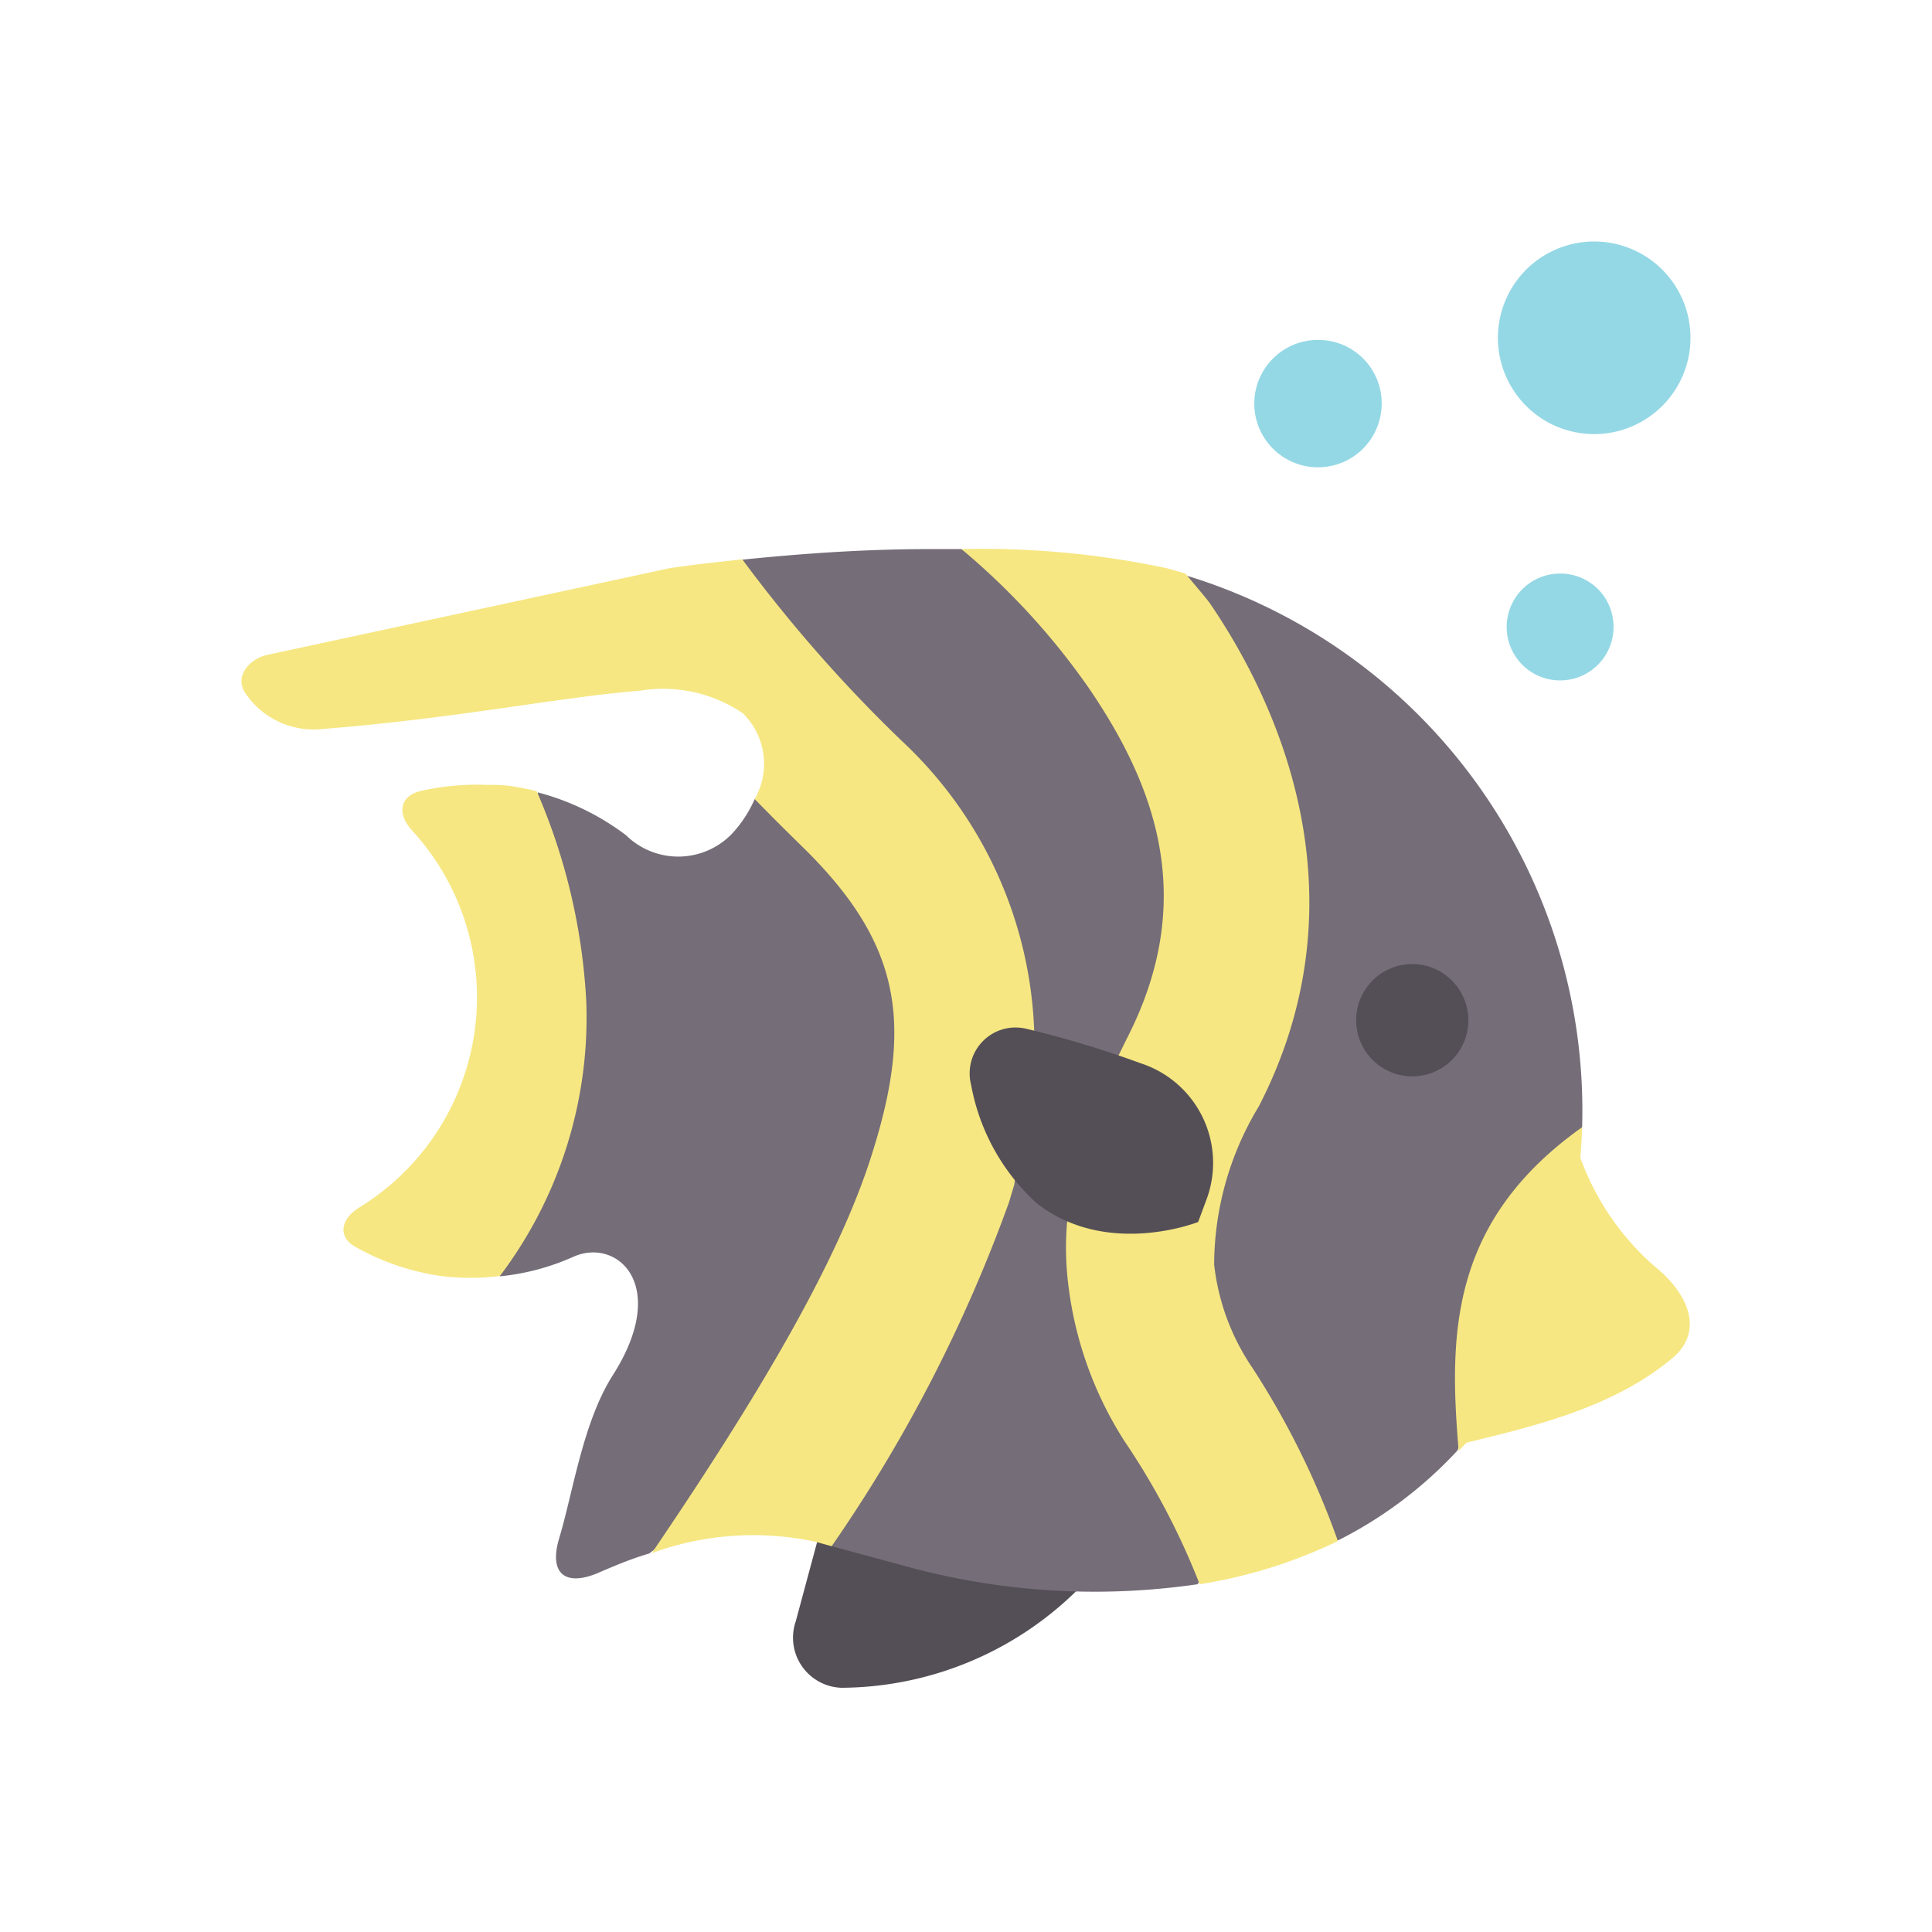
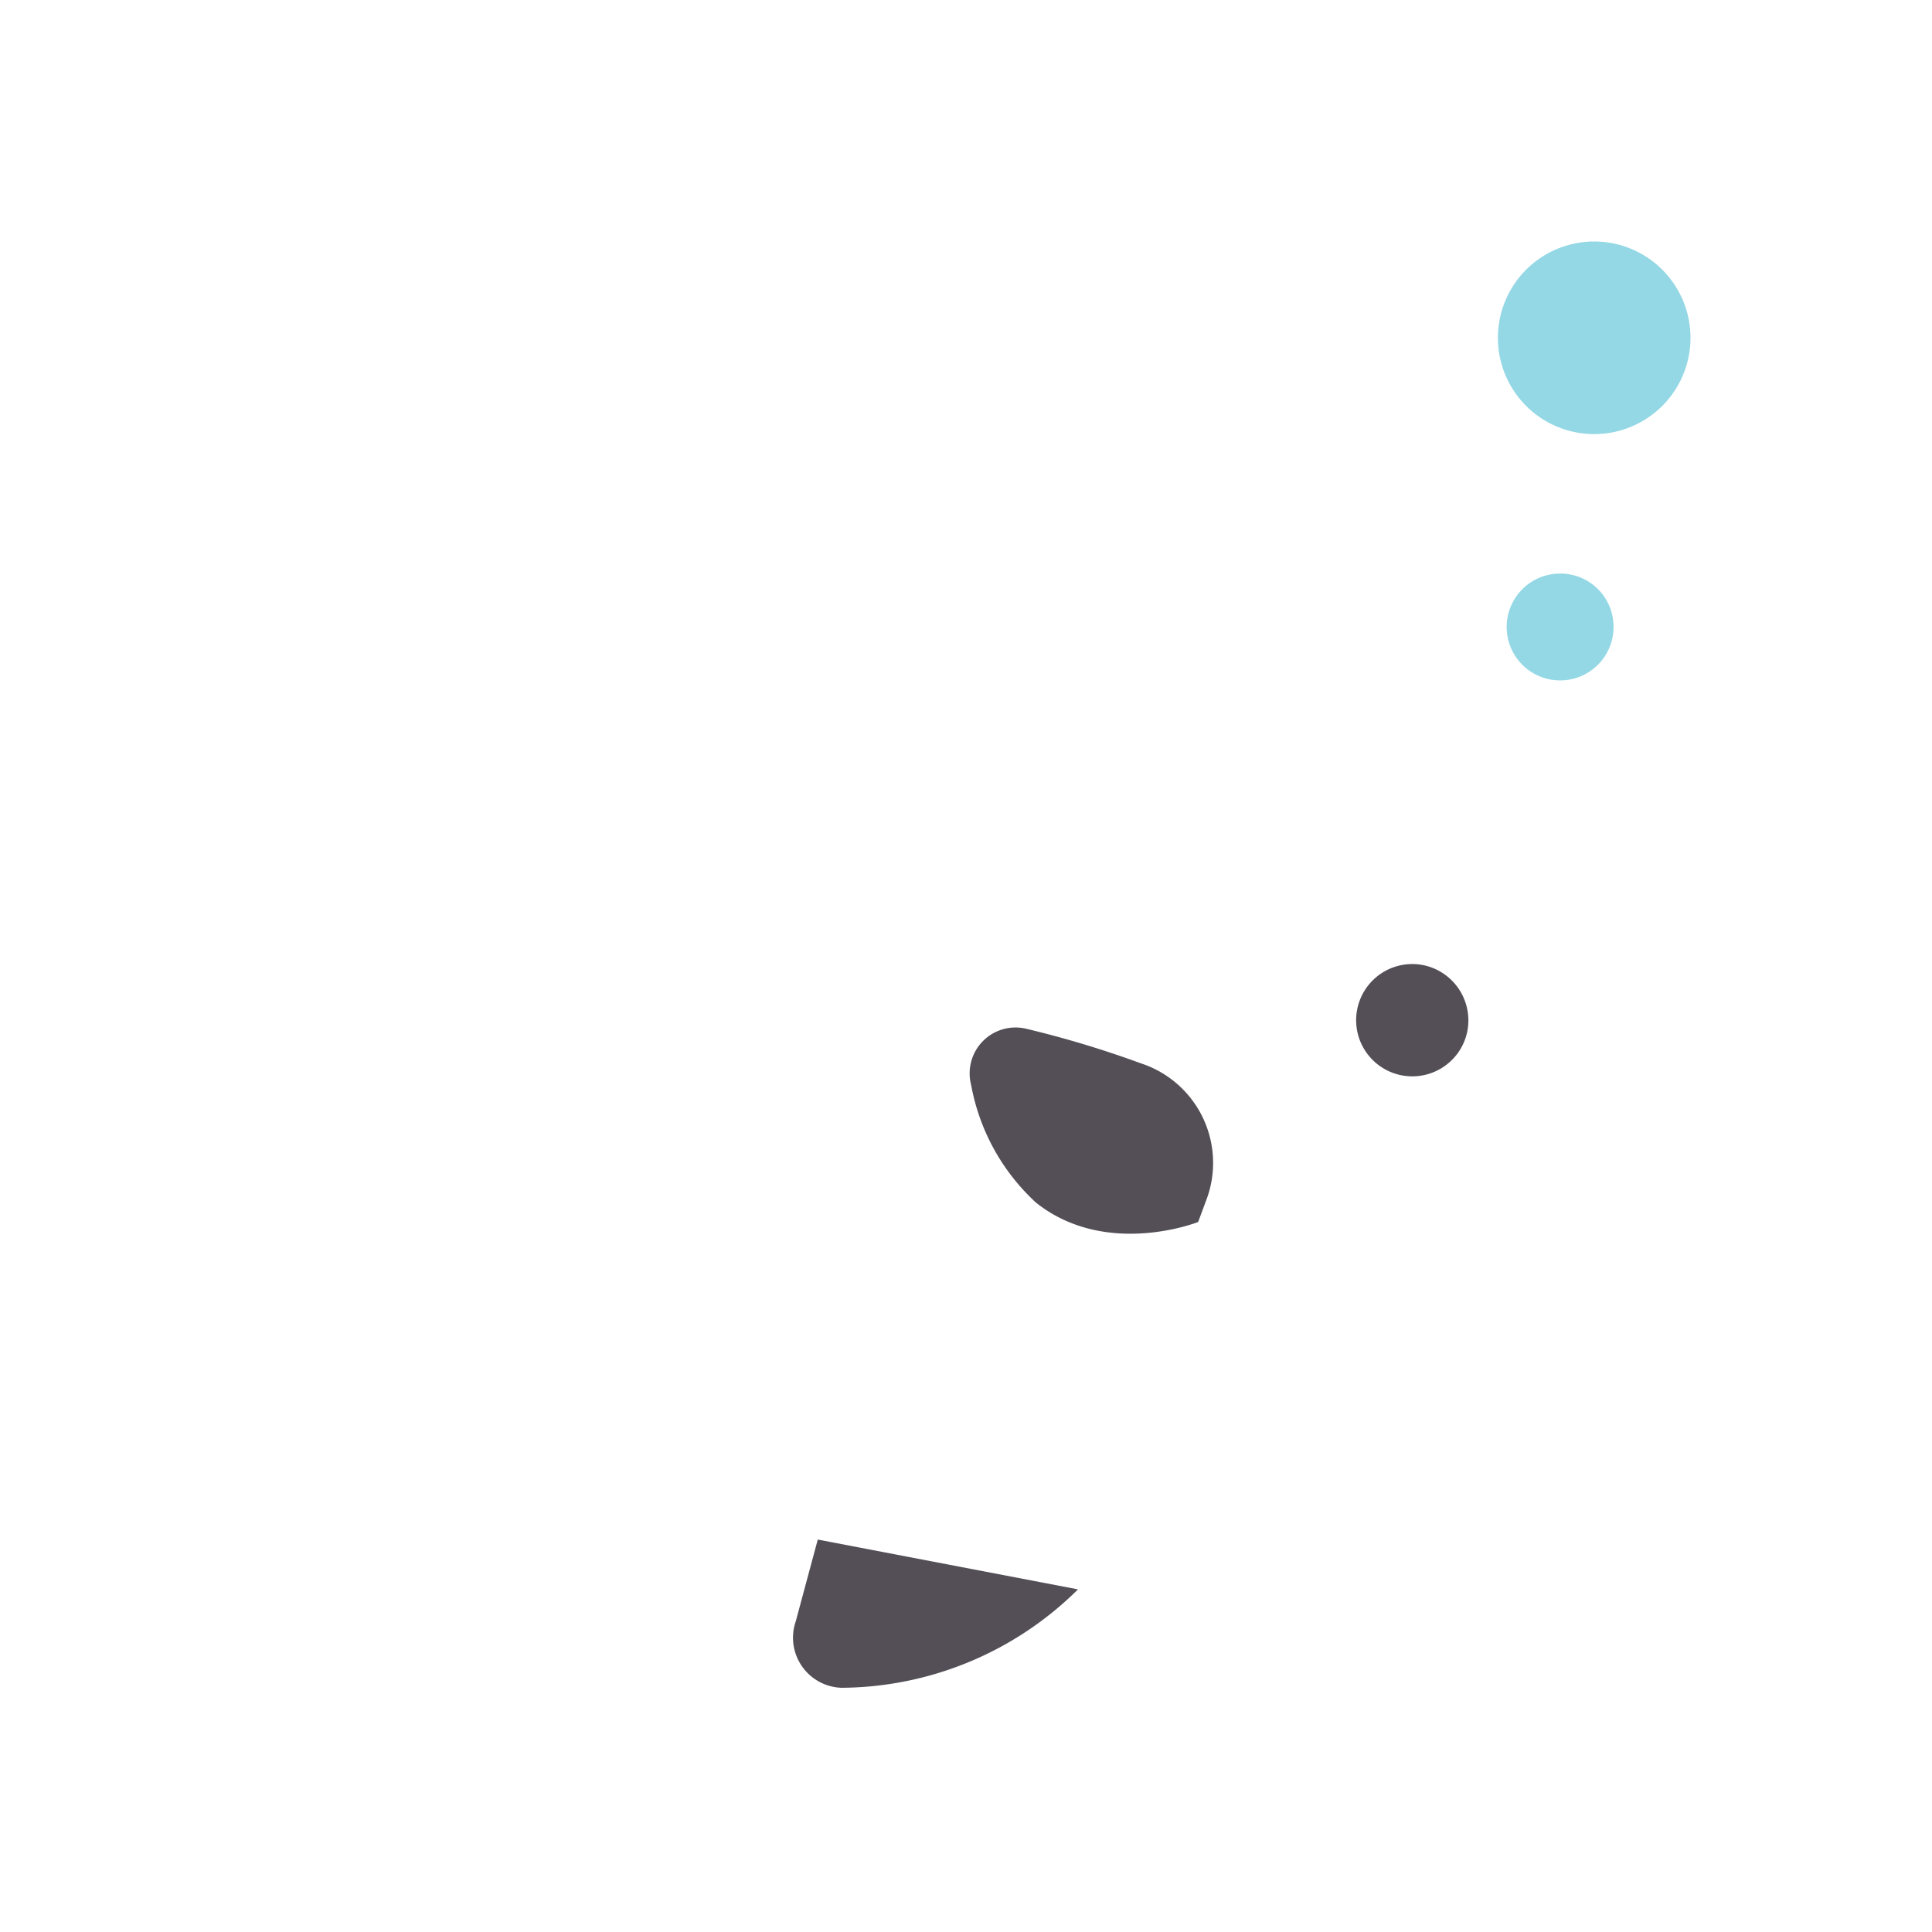
<svg xmlns="http://www.w3.org/2000/svg" viewBox="0 0 64 64">
  <defs>
    <style>.cls-1{fill:#544f56;}.cls-2{fill:#94d8e5;}.cls-3{fill:#756d78;}.cls-4{fill:#f6e782;}</style>
  </defs>
  <g id="Seagull">
    <path class="cls-1" d="M35.71,52.65a11.21,11.21,0,0,1-7.83,3.26,1.66,1.66,0,0,1-1.52-2.2L27.09,51Z" id="path197710-3" />
    <path class="cls-2" d="M56,11.19A3.19,3.19,0,1,1,52.81,8,3.19,3.19,0,0,1,56,11.19Z" id="path221912-3" />
-     <path class="cls-2" d="M45.77,13.36a2.11,2.11,0,1,1-2.11-2.1A2.1,2.1,0,0,1,45.77,13.36Z" id="path223304-90" />
    <path class="cls-2" d="M53.45,20.72A1.77,1.77,0,1,1,51.69,19,1.76,1.76,0,0,1,53.45,20.72Z" id="path223306-8" />
-     <path class="cls-3" d="M52.41,37.34A18.53,18.53,0,0,0,39.28,19.06L36.2,20.54l-4.35-2.35c-.37,0-.74,0-1.11,0-2.09,0-4.21.15-6.15.35l3,8.33L25,26.47a4.11,4.11,0,0,1-.62,1,2.47,2.47,0,0,1-3.64.2,8.35,8.35,0,0,0-2.92-1.42L16.56,42.28A7.84,7.84,0,0,0,19,41.63c1.44-.64,3.2.93,1.31,3.91-1,1.56-1.32,3.87-1.79,5.43-.35,1.18.23,1.61,1.35,1.11.49-.21,1-.43,1.64-.62l4.9-3.88,1.14,3.64,2.26.61a23.62,23.62,0,0,0,9.86.65l1.61-2.38,3,.95a13.87,13.87,0,0,0,4-3Z" id="path196299-7" />
-     <path class="cls-4" d="M31.85,18.19a23.48,23.48,0,0,1,4.21,4.59c2.2,3.22,3.64,7,1.27,11.62l-.28.57-1.7,5.5a9.93,9.93,0,0,0,0,1.72,12.33,12.33,0,0,0,1.9,5.55,24,24,0,0,1,2.49,4.74,16.43,16.43,0,0,0,4.58-1.43h0a27.17,27.17,0,0,0-2.84-5.75,7.58,7.58,0,0,1-1.26-3.41,10.17,10.17,0,0,1,1.48-5.24C45,30.25,42.86,24.07,40.09,20c-.14-.2-.51-.62-.82-1l-.59-.17A29.28,29.28,0,0,0,31.85,18.19Zm-7.26.34c-.84.09-1.66.18-2.4.29L8.87,21.69c-.64.14-1.1.73-.75,1.26a2.73,2.73,0,0,0,2.44,1.21c4.67-.37,7.9-1.06,10.64-1.28a4.7,4.7,0,0,1,3.41.75A2.35,2.35,0,0,1,25,26.47q.73.75,1.56,1.56c3.31,3.23,3.71,5.89,2.29,10.31-1.12,3.49-3.68,7.84-7.26,13.11h0A9.8,9.8,0,0,1,27,51.07l.55.15h0a49.32,49.32,0,0,0,5.87-11.38l.18-.6.66-5.07a13.81,13.81,0,0,0-4.38-9.62A47.65,47.65,0,0,1,24.59,18.53ZM16.13,26a8.47,8.47,0,0,0-2.19.2c-.71.17-.79.77-.29,1.31A8.17,8.17,0,0,1,11.9,40c-.63.39-.73,1-.08,1.33a8.08,8.08,0,0,0,2.79.94,8,8,0,0,0,1.95,0,14.21,14.21,0,0,0,2.86-9.12,20.13,20.13,0,0,0-1.64-6.94,9.35,9.35,0,0,0-.92-.18A6,6,0,0,0,16.13,26ZM52.41,37.34h0C48,40.47,48,44.26,48.32,48.06l.26-.27c2.26-.55,4.91-1.17,6.88-2.85,1-.91.42-2.14-.66-3a8.73,8.73,0,0,1-2.45-3.59C52.38,38,52.4,37.67,52.41,37.34Z" id="path211340-6" />
    <path class="cls-1" d="M48.59,34.24A1.86,1.86,0,1,1,47.27,32,1.87,1.87,0,0,1,48.59,34.24Z" id="path50883-2-5" />
    <path class="cls-1" d="M37.78,35.22A33.66,33.66,0,0,0,34,34.08a1.52,1.52,0,0,0-1.83,1.86,7,7,0,0,0,2.15,3.9c2.33,1.85,5.37.64,5.37.64l.26-.7A3.47,3.47,0,0,0,37.78,35.22Z" id="path53183-6-5-1-6" />
  </g>
</svg>